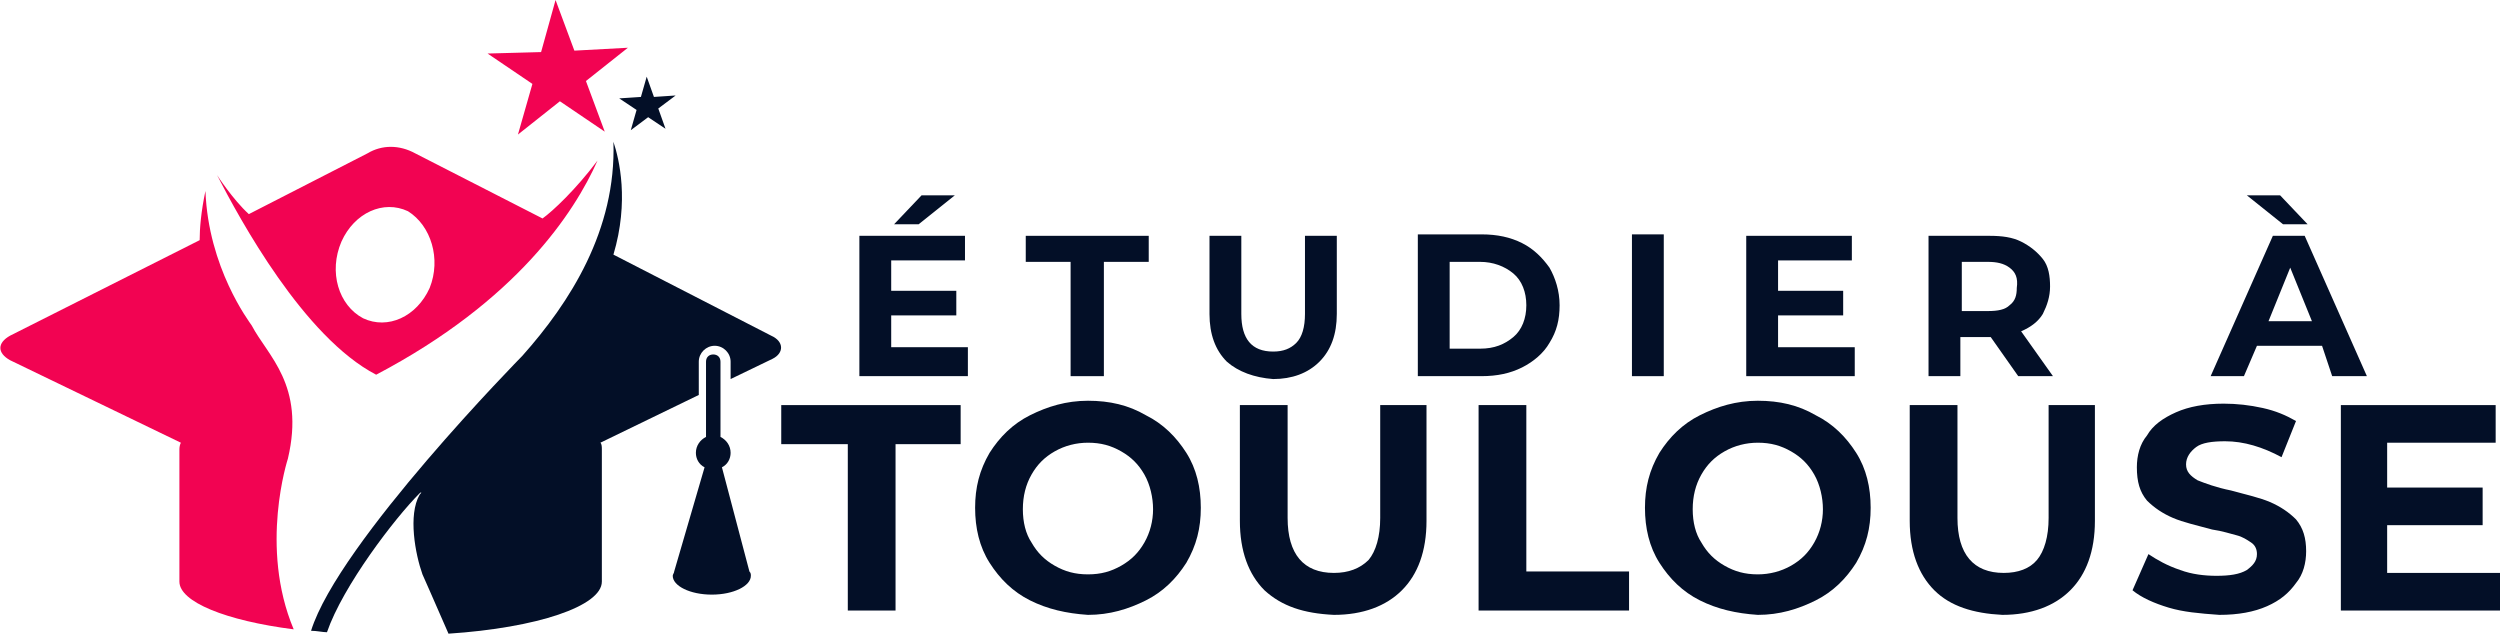
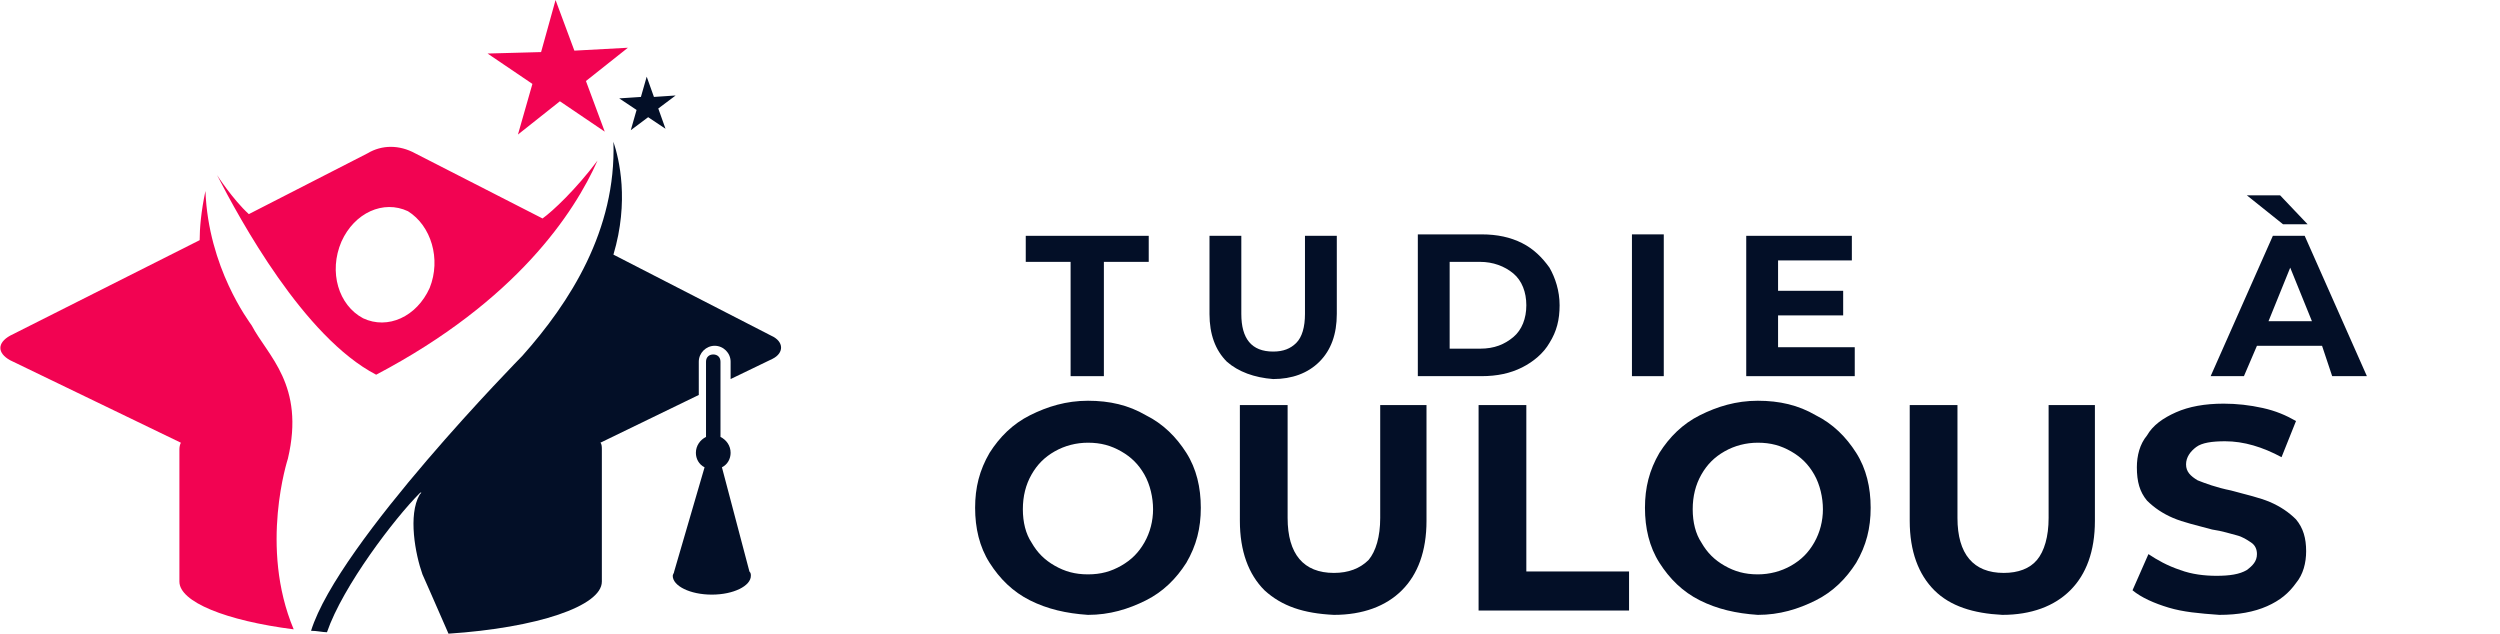
<svg xmlns="http://www.w3.org/2000/svg" version="1.1" id="Layer_1" x="0px" y="0px" width="172.8px" height="43.8px" viewBox="0 0 172.8 43.8" style="enable-background:new 0 0 172.8 43.8;" xml:space="preserve">
  <style type="text/css">
	.st0{fill:#F20352;}
	.st1{fill:#030F27;}
</style>
  <g>
    <path class="st0" d="M19.9,31.7c1.2-5.1-1.4-7.1-2.5-9.2c-0.2-0.3-3-4-3.2-9.3c-0.3,1.4-0.4,2.6-0.4,3.4L0.7,23.2   c-0.9,0.5-0.9,1.2,0,1.7l11.8,5.7c-0.1,0.2-0.1,0.4-0.1,0.5v9.1v0c0,1.4,3.2,2.7,7.9,3.3C17.9,37.8,19.9,31.7,19.9,31.7z" />
    <g>
      <path class="st1" d="M53.3,23.2l-10.9-5.6c1.1-3.7,0.4-6.6,0-7.8c0.2,6.1-3,11.1-6.3,14.8c0,0-12.7,12.9-14.6,19    c0.4,0,0.8,0.1,1.1,0.1c1.1-3.2,4.7-7.9,6.4-9.6c0.1-0.1,0.2-0.1,0,0.1h0c-0.8,1.4-0.3,4.1,0.2,5.5c0,0,0.8,1.8,1.8,4.1    c6.1-0.4,10.6-1.9,10.6-3.6v-9.1c0-0.2,0-0.4-0.1-0.5l6.8-3.3V25c0-0.6,0.5-1.1,1.1-1.1c0.6,0,1.1,0.5,1.1,1.1v1.2l2.9-1.4    C54.2,24.4,54.2,23.6,53.3,23.2z" />
      <path class="st1" d="M49.9,32.3c0.4-0.2,0.6-0.6,0.6-1c0-0.5-0.3-0.9-0.7-1.1v-5.2c0-0.3-0.2-0.5-0.5-0.5c-0.3,0-0.5,0.2-0.5,0.5    v5.2c-0.4,0.2-0.7,0.6-0.7,1.1c0,0.4,0.2,0.8,0.6,1l-2.1,7.2c0,0.1-0.1,0.2-0.1,0.3v0c0,0.7,1.2,1.3,2.7,1.3    c1.5,0,2.7-0.6,2.7-1.3v0c0-0.1,0-0.2-0.1-0.3L49.9,32.3z" />
    </g>
    <path class="st0" d="M37.5,15.1l-8.8-4.5c-1.1-0.6-2.3-0.6-3.3,0l-8.2,4.2c-1.1-1-2.2-2.7-2.2-2.7l0,0c1.6,3.1,6,11.2,11,13.8   c9.7-5.1,13.7-11.2,15.3-14.8C39.8,13.1,38.2,14.6,37.5,15.1z M29.7,19.9c-0.9,2-2.9,2.9-4.6,2.1c-1.7-0.9-2.4-3.2-1.5-5.3   c0.9-2,2.9-2.9,4.6-2.1C29.8,15.6,30.5,17.9,29.7,19.9z" />
    <polygon class="st0" points="38.4,0 39.7,3.5 43.4,3.3 40.5,5.6 41.8,9.1 38.7,7 35.8,9.3 36.8,5.8 33.7,3.7 37.4,3.6  " />
    <polygon class="st1" points="44.7,5.3 45.2,6.7 46.7,6.6 45.5,7.5 46,8.9 44.8,8.1 43.6,9 44,7.6 42.8,6.8 44.3,6.7  " />
  </g>
  <g>
-     <path class="st1" d="M58.6,30.7H54V28h12.4v2.7h-4.5v11.5h-3.3V30.7z" />
    <path class="st1" d="M71.2,41.5c-1.2-0.6-2.1-1.5-2.8-2.6c-0.7-1.1-1-2.4-1-3.8s0.3-2.6,1-3.8c0.7-1.1,1.6-2,2.8-2.6   c1.2-0.6,2.5-1,4-1c1.5,0,2.8,0.3,4,1c1.2,0.6,2.1,1.5,2.8,2.6c0.7,1.1,1,2.4,1,3.8s-0.3,2.6-1,3.8c-0.7,1.1-1.6,2-2.8,2.6   c-1.2,0.6-2.5,1-4,1C73.7,42.4,72.4,42.1,71.2,41.5z M77.5,39.1c0.7-0.4,1.2-0.9,1.6-1.6c0.4-0.7,0.6-1.5,0.6-2.3s-0.2-1.7-0.6-2.4   c-0.4-0.7-0.9-1.2-1.6-1.6c-0.7-0.4-1.4-0.6-2.3-0.6c-0.8,0-1.6,0.2-2.3,0.6c-0.7,0.4-1.2,0.9-1.6,1.6c-0.4,0.7-0.6,1.5-0.6,2.4   s0.2,1.7,0.6,2.3c0.4,0.7,0.9,1.2,1.6,1.6c0.7,0.4,1.4,0.6,2.3,0.6C76.1,39.7,76.8,39.5,77.5,39.1z" />
    <path class="st1" d="M87.4,40.8c-1.1-1.1-1.7-2.7-1.7-4.8V28H89v7.8c0,2.5,1.1,3.8,3.2,3.8c1,0,1.8-0.3,2.4-0.9   c0.5-0.6,0.8-1.6,0.8-2.9V28h3.2V36c0,2.1-0.6,3.7-1.7,4.8c-1.1,1.1-2.7,1.7-4.7,1.7C90.1,42.4,88.6,41.9,87.4,40.8z" />
    <path class="st1" d="M102.2,28h3.3v11.5h7.1v2.7h-10.4V28z" />
    <path class="st1" d="M117.5,41.5c-1.2-0.6-2.1-1.5-2.8-2.6c-0.7-1.1-1-2.4-1-3.8s0.3-2.6,1-3.8c0.7-1.1,1.6-2,2.8-2.6   c1.2-0.6,2.5-1,4-1c1.5,0,2.8,0.3,4,1c1.2,0.6,2.1,1.5,2.8,2.6c0.7,1.1,1,2.4,1,3.8s-0.3,2.6-1,3.8c-0.7,1.1-1.6,2-2.8,2.6   c-1.2,0.6-2.5,1-4,1C120,42.4,118.7,42.1,117.5,41.5z M123.8,39.1c0.7-0.4,1.2-0.9,1.6-1.6c0.4-0.7,0.6-1.5,0.6-2.3   s-0.2-1.7-0.6-2.4c-0.4-0.7-0.9-1.2-1.6-1.6c-0.7-0.4-1.4-0.6-2.3-0.6c-0.8,0-1.6,0.2-2.3,0.6c-0.7,0.4-1.2,0.9-1.6,1.6   c-0.4,0.7-0.6,1.5-0.6,2.4s0.2,1.7,0.6,2.3c0.4,0.7,0.9,1.2,1.6,1.6c0.7,0.4,1.4,0.6,2.3,0.6C122.3,39.7,123.1,39.5,123.8,39.1z" />
    <path class="st1" d="M133.7,40.8c-1.1-1.1-1.7-2.7-1.7-4.8V28h3.3v7.8c0,2.5,1.1,3.8,3.2,3.8c1,0,1.8-0.3,2.3-0.9   c0.5-0.6,0.8-1.6,0.8-2.9V28h3.2V36c0,2.1-0.6,3.7-1.7,4.8c-1.1,1.1-2.7,1.7-4.7,1.7C136.4,42.4,134.8,41.9,133.7,40.8z" />
    <path class="st1" d="M149.9,42c-1-0.3-1.9-0.7-2.5-1.2l1.1-2.5c0.6,0.4,1.3,0.8,2.2,1.1c0.8,0.3,1.7,0.4,2.5,0.4   c0.9,0,1.6-0.1,2.1-0.4c0.4-0.3,0.7-0.6,0.7-1.1c0-0.3-0.1-0.6-0.4-0.8c-0.3-0.2-0.6-0.4-1-0.5c-0.4-0.1-1-0.3-1.7-0.4   c-1.1-0.3-2-0.5-2.7-0.8c-0.7-0.3-1.3-0.7-1.8-1.2c-0.5-0.6-0.7-1.3-0.7-2.3c0-0.8,0.2-1.6,0.7-2.2c0.4-0.7,1.1-1.2,2-1.6   c0.9-0.4,2-0.6,3.3-0.6c0.9,0,1.8,0.1,2.7,0.3c0.9,0.2,1.6,0.5,2.3,0.9l-1,2.5c-1.3-0.7-2.6-1.1-3.9-1.1c-0.9,0-1.6,0.1-2,0.4   c-0.4,0.3-0.7,0.7-0.7,1.2c0,0.5,0.3,0.8,0.8,1.1c0.5,0.2,1.3,0.5,2.3,0.7c1.1,0.3,2,0.5,2.7,0.8c0.7,0.3,1.3,0.7,1.8,1.2   c0.5,0.6,0.7,1.3,0.7,2.2c0,0.8-0.2,1.6-0.7,2.2c-0.5,0.7-1.1,1.2-2,1.6c-0.9,0.4-2,0.6-3.3,0.6C152,42.4,150.9,42.3,149.9,42z" />
-     <path class="st1" d="M172.8,39.6v2.6h-11V28h10.7v2.6h-7.5v3.1h6.6v2.6h-6.6v3.3H172.8z" />
  </g>
  <g>
-     <path class="st1" d="M66.9,24.1V26h-7.5v-9.7h7.3V18h-5.1v2.1h4.5v1.7h-4.5v2.2H66.9z M63.7,13.5H66l-2.5,2h-1.7L63.7,13.5z" />
    <path class="st1" d="M74,18.1h-3.1v-1.8h8.5v1.8h-3.1V26H74V18.1z" />
    <path class="st1" d="M84.8,25c-0.8-0.8-1.2-1.9-1.2-3.3v-5.4h2.2v5.4c0,1.7,0.7,2.6,2.2,2.6c0.7,0,1.2-0.2,1.6-0.6   c0.4-0.4,0.6-1.1,0.6-2v-5.4h2.2v5.4c0,1.4-0.4,2.5-1.2,3.3c-0.8,0.8-1.9,1.2-3.2,1.2C86.7,26.1,85.6,25.7,84.8,25z" />
    <path class="st1" d="M98,16.2h4.4c1.1,0,2,0.2,2.8,0.6c0.8,0.4,1.4,1,1.9,1.7c0.4,0.7,0.7,1.6,0.7,2.6c0,1-0.2,1.8-0.7,2.6   c-0.4,0.7-1.1,1.3-1.9,1.7c-0.8,0.4-1.7,0.6-2.8,0.6H98V16.2z M102.3,24.1c1,0,1.7-0.3,2.3-0.8c0.6-0.5,0.9-1.3,0.9-2.2   c0-0.9-0.3-1.7-0.9-2.2c-0.6-0.5-1.4-0.8-2.3-0.8h-2.1v6H102.3z" />
    <path class="st1" d="M112.8,16.2h2.2V26h-2.2V16.2z" />
    <path class="st1" d="M128.2,24.1V26h-7.5v-9.7h7.3V18h-5.1v2.1h4.5v1.7h-4.5v2.2H128.2z" />
-     <path class="st1" d="M139.5,26l-1.9-2.7h-0.1h-2V26h-2.2v-9.7h4.2c0.9,0,1.6,0.1,2.2,0.4c0.6,0.3,1.1,0.7,1.5,1.2s0.5,1.2,0.5,1.9   c0,0.7-0.2,1.3-0.5,1.9c-0.3,0.5-0.8,0.9-1.5,1.2l2.2,3.1H139.5z M138.9,18.5c-0.4-0.3-0.9-0.4-1.5-0.4h-1.8v3.4h1.8   c0.7,0,1.2-0.1,1.5-0.4c0.4-0.3,0.5-0.7,0.5-1.2C139.5,19.2,139.3,18.8,138.9,18.5z" />
    <path class="st1" d="M160.5,23.9H156l-0.9,2.1h-2.3l4.3-9.7h2.2l4.3,9.7h-2.4L160.5,23.9z M155.3,13.5h2.3l1.9,2h-1.7L155.3,13.5z    M159.8,22.2l-1.5-3.7l-1.5,3.7H159.8z" />
  </g>
</svg>